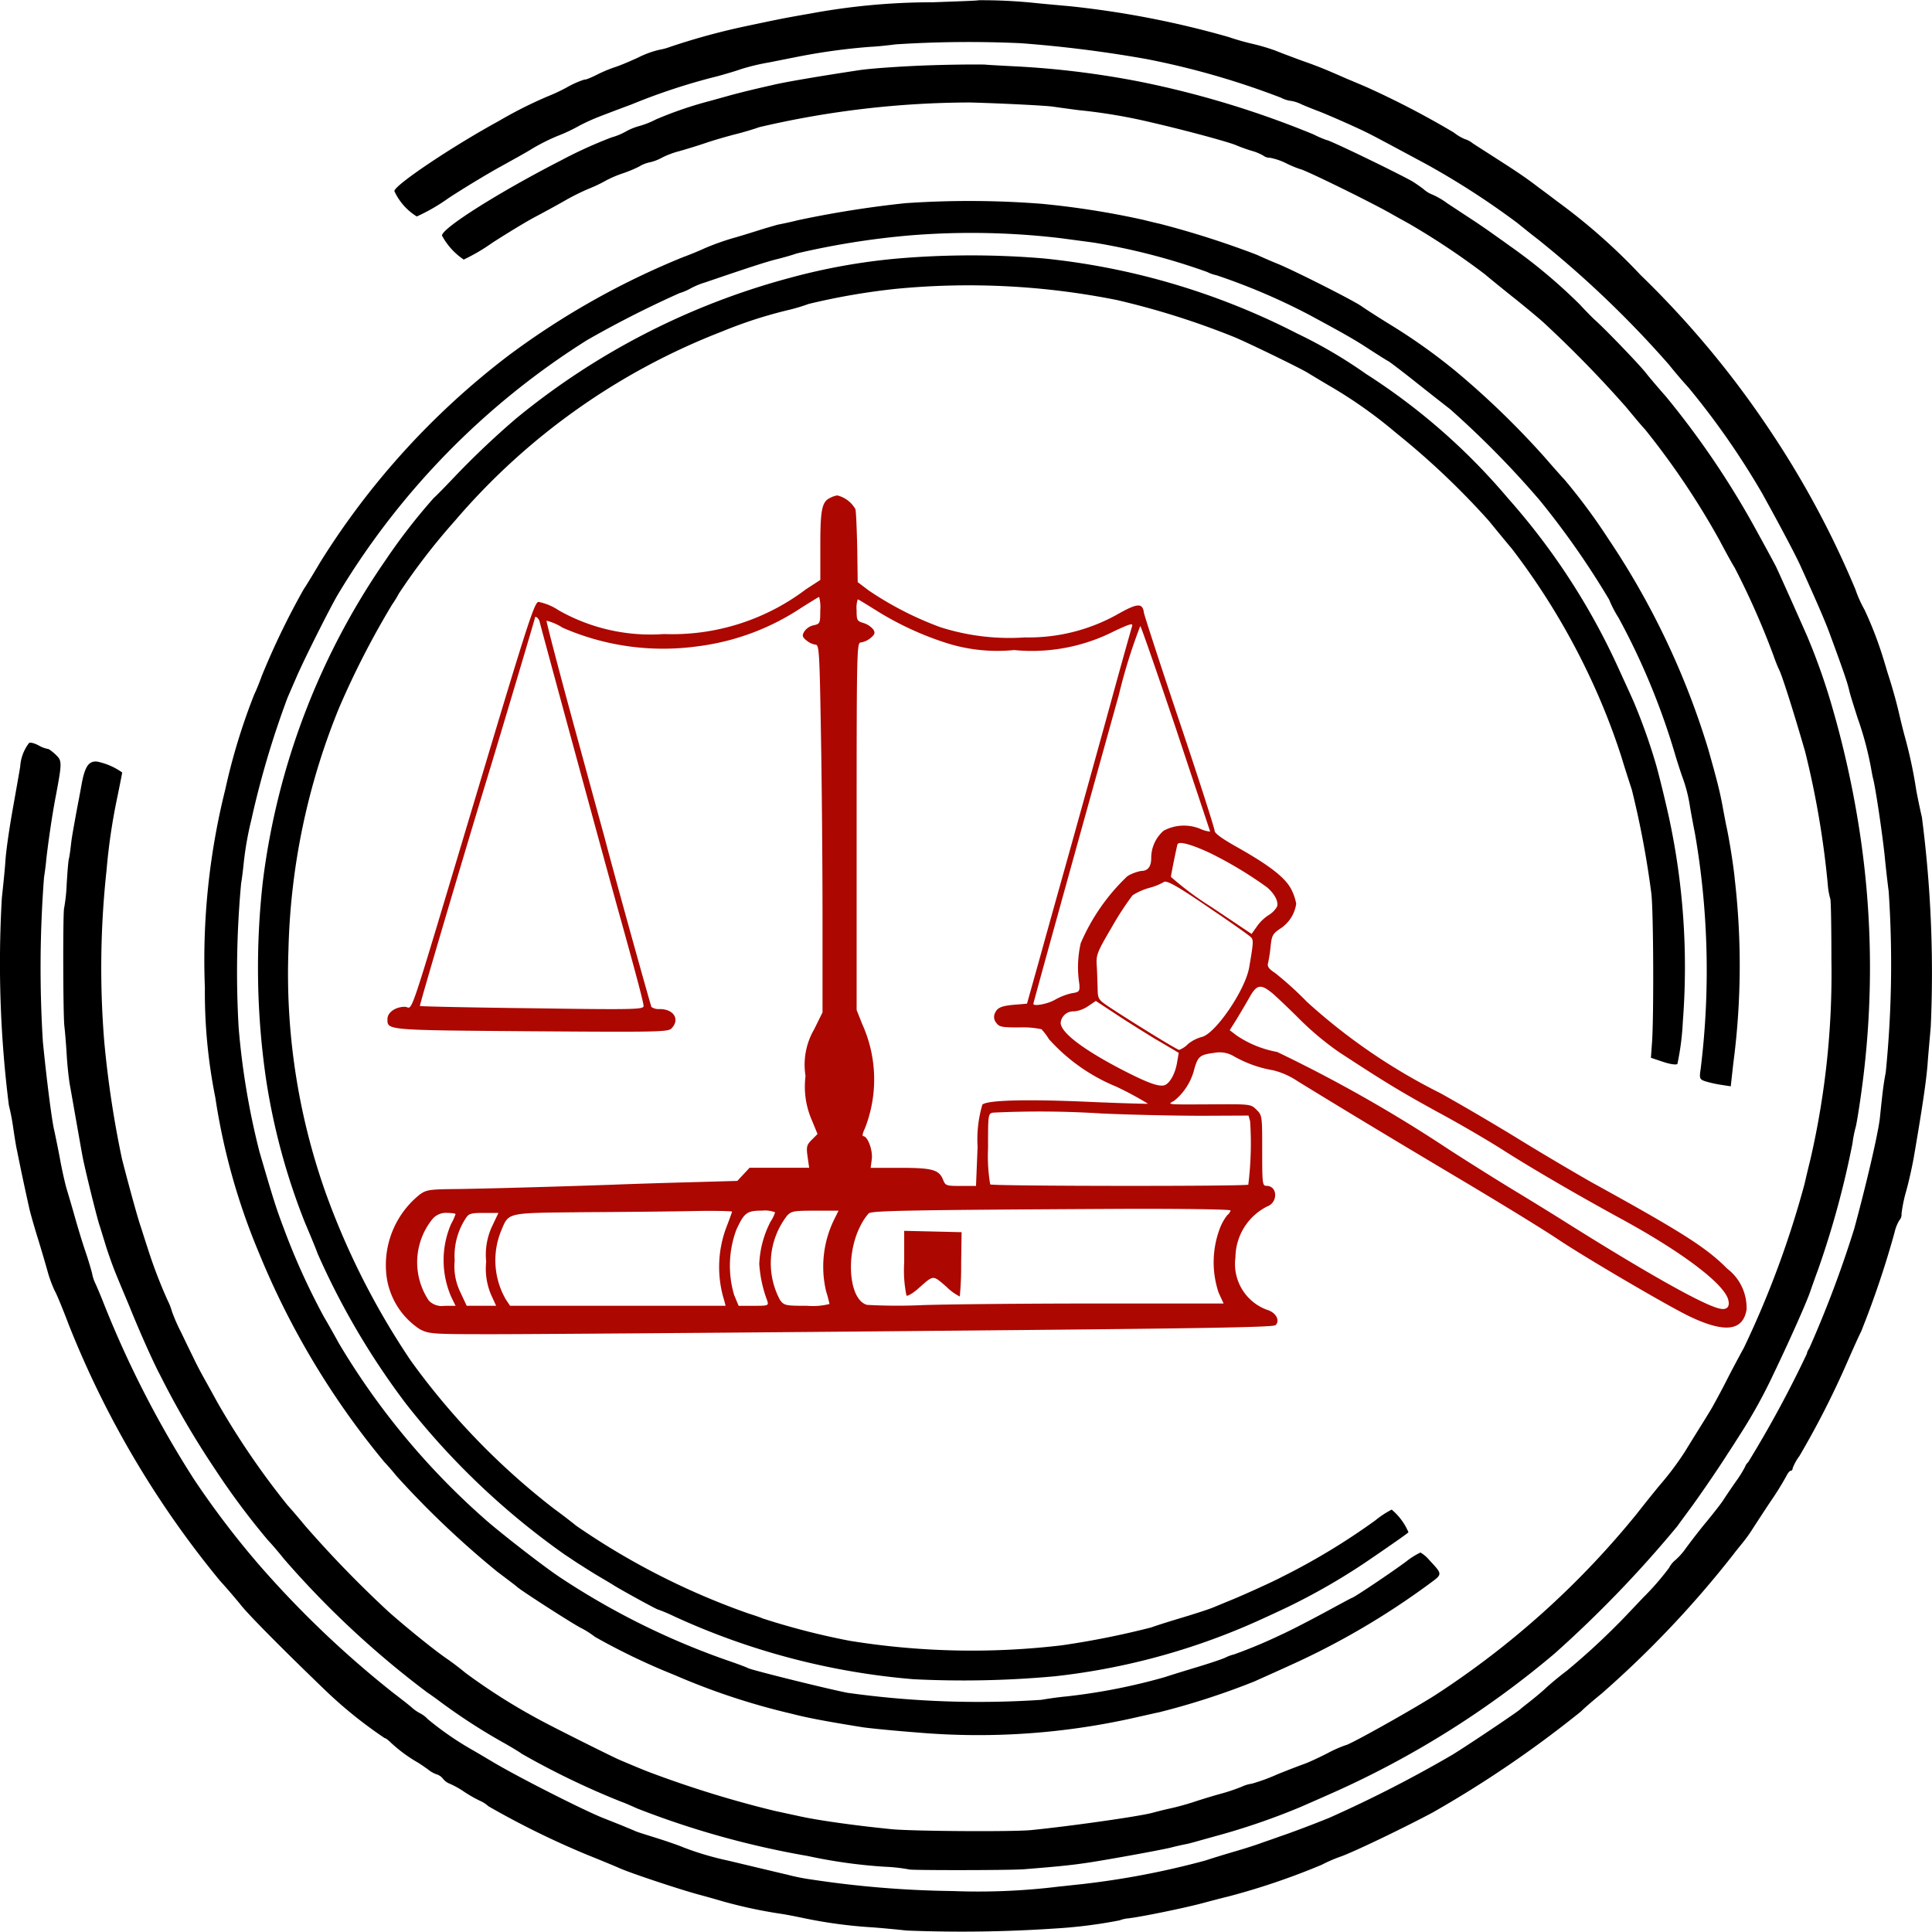
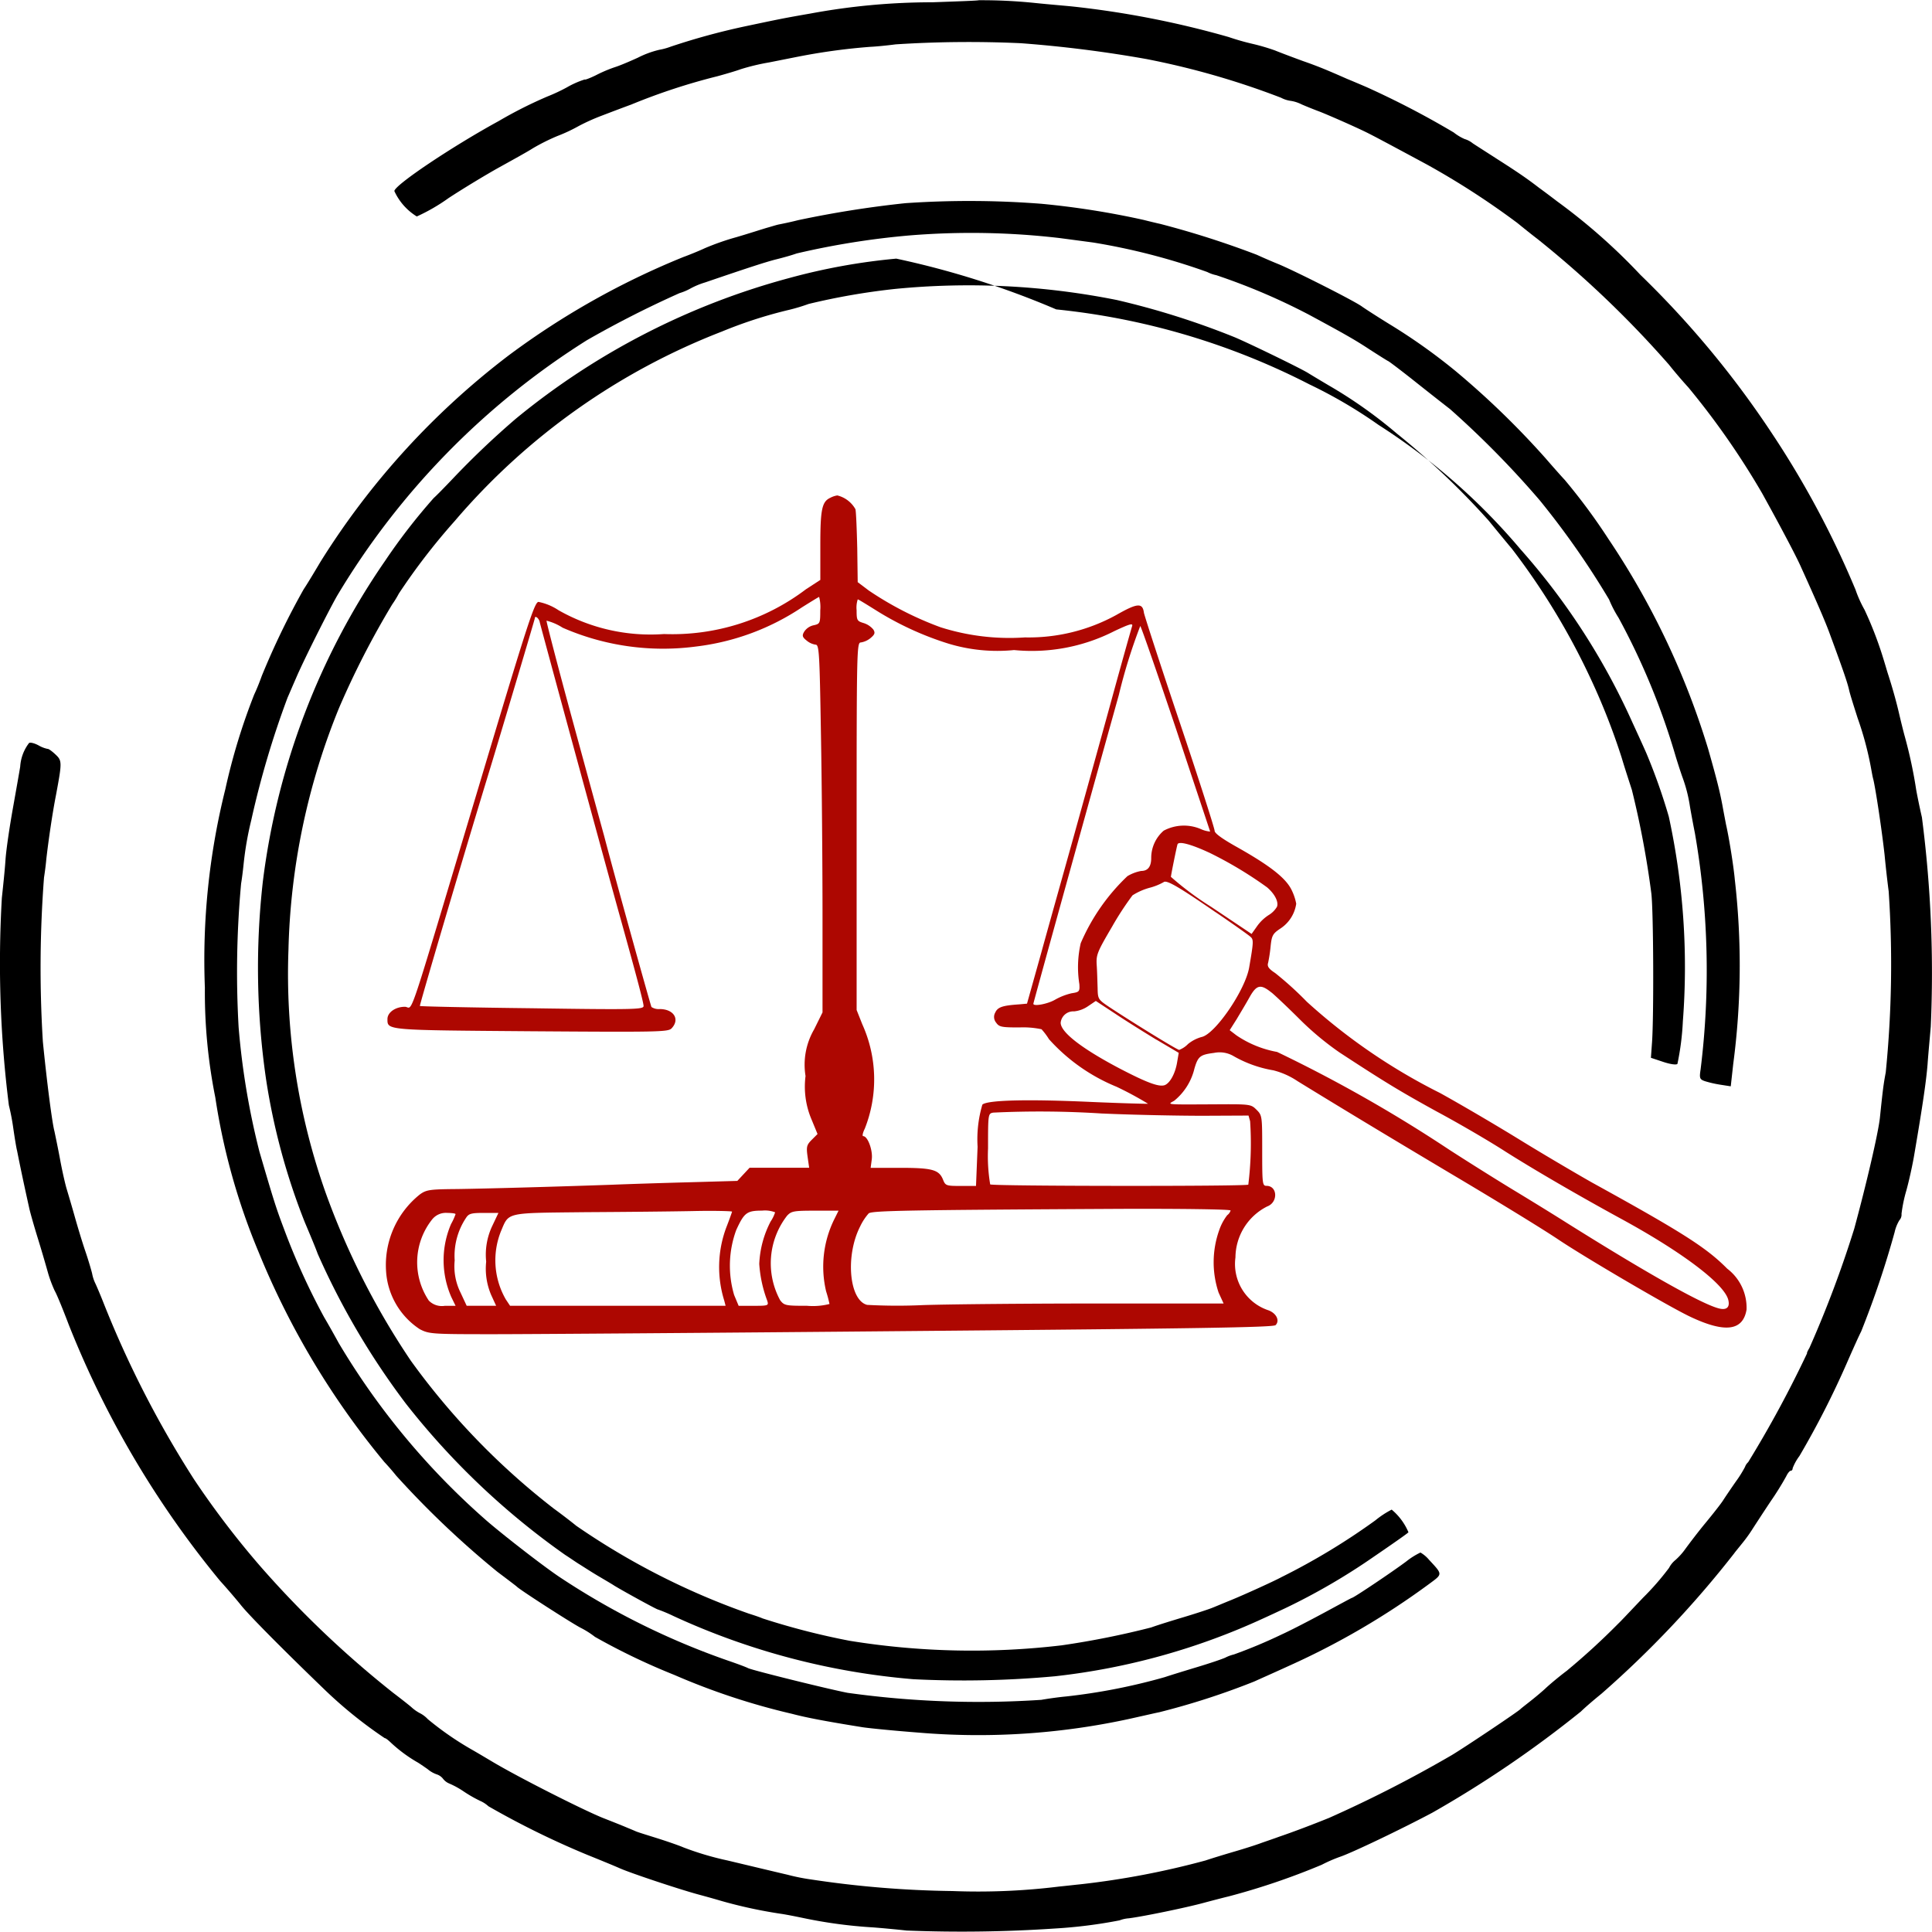
<svg xmlns="http://www.w3.org/2000/svg" width="90" height="90" viewBox="0 0 90 90">
  <g transform="translate(-212.01 1104.605)">
    <path d="M257.594-1104.594c-.021.021-.982.053-2.143.095a31.147,31.147,0,0,0-5.7.527c-1.277.221-1.467.264-3.061.6a31.781,31.781,0,0,0-3.431.939,3,3,0,0,1-.538.148,4.436,4.436,0,0,0-1,.369c-.348.158-.813.359-1.045.432a6.431,6.431,0,0,0-.918.39c-.285.137-.507.221-.507.19a4.232,4.232,0,0,0-.834.369,8.249,8.249,0,0,1-.9.422,20.171,20.171,0,0,0-2.28,1.15c-2.164,1.182-4.856,2.986-4.856,3.26a2.717,2.717,0,0,0,1.045,1.182,8.668,8.668,0,0,0,1.478-.855c.707-.464,1.774-1.107,2.365-1.435s1.3-.717,1.562-.886a9.54,9.54,0,0,1,1.14-.57,7.546,7.546,0,0,0,.992-.464,9.477,9.477,0,0,1,1.077-.485c.412-.158,1.024-.39,1.372-.517a28.88,28.88,0,0,1,4.012-1.319c.465-.126.95-.274,1.087-.327a10.056,10.056,0,0,1,1.32-.317c.591-.116,1.32-.264,1.6-.316a28.843,28.843,0,0,1,3.114-.411c.264-.011.792-.063,1.193-.116a53.024,53.024,0,0,1,5.827-.053,58.1,58.1,0,0,1,5.859.739,37.182,37.182,0,0,1,6.26,1.8,1.345,1.345,0,0,0,.465.148,1.673,1.673,0,0,1,.486.158c.19.084.581.243.866.348.528.211,1.774.76,2.27,1.013.253.127.792.411,2.692,1.435a36.889,36.889,0,0,1,4.244,2.743c.243.2.665.538.929.739a48.022,48.022,0,0,1,6.123,5.855c.275.348.686.823.9,1.055a36.454,36.454,0,0,1,3.452,4.958c.127.232.507.918.834,1.53s.781,1.466.971,1.9c.718,1.582,1.108,2.49,1.3,3.006.665,1.8.855,2.363.929,2.69.042.2.232.791.4,1.319a15.185,15.185,0,0,1,.623,2.321c.042.232.084.464.106.527.116.485.4,2.374.528,3.534.074.781.169,1.54.19,1.688a50.629,50.629,0,0,1-.137,8.439c-.106.559-.137.812-.274,2.131-.084.728-.612,3.007-1.193,5.148a51.878,51.878,0,0,1-2.09,5.559c-.084.137-.127.243-.106.243a52.441,52.441,0,0,1-2.745,5.074.548.548,0,0,0-.148.222,5.326,5.326,0,0,1-.422.675c-.243.348-.507.739-.6.886s-.465.622-.823,1.055-.771.981-.94,1.213a3.042,3.042,0,0,1-.454.506,1.145,1.145,0,0,0-.3.369,12.565,12.565,0,0,1-1.214,1.392c-.581.612-1.087,1.15-1.14,1.192a32.483,32.483,0,0,1-2.418,2.215c-.338.253-.781.623-.982.812s-.538.464-.739.622-.391.306-.422.338c-.074.095-2.608,1.793-3.209,2.152a59.256,59.256,0,0,1-5.711,2.922c-.739.3-1.7.665-2.322.875-.285.106-.7.243-.9.317s-.728.243-1.161.369-1.056.316-1.372.422a38.321,38.321,0,0,1-5.806,1.108c-.317.032-.771.085-1,.106a30.754,30.754,0,0,1-4.983.211,47.636,47.636,0,0,1-6.577-.538,9.355,9.355,0,0,1-1.108-.222c-.591-.137-1.953-.464-2.8-.665a13.807,13.807,0,0,1-2.059-.612c-.116-.053-.612-.232-1.108-.39s-.992-.306-1.109-.359-.327-.137-.475-.2-.623-.253-1.056-.422c-.982-.4-3.959-1.909-5.141-2.616-.179-.105-.6-.359-.95-.559a14.387,14.387,0,0,1-2.059-1.424,1.33,1.33,0,0,0-.359-.274,1.892,1.892,0,0,1-.422-.3c-.19-.158-.57-.454-.834-.654a46.871,46.871,0,0,1-6.2-5.908,40.783,40.783,0,0,1-3.072-4.03,47.856,47.856,0,0,1-4.233-8.26c-.137-.348-.3-.728-.359-.855a1.794,1.794,0,0,1-.158-.475c-.032-.137-.169-.612-.317-1.044s-.37-1.171-.5-1.635-.3-1.034-.37-1.266-.211-.854-.306-1.371-.222-1.118-.264-1.319c-.106-.39-.348-2.258-.538-4.167a55.534,55.534,0,0,1,.053-7.648c.032-.2.084-.58.106-.844.1-.876.285-2.152.454-3.007.285-1.53.285-1.593-.032-1.888-.158-.148-.317-.264-.359-.253a1.407,1.407,0,0,1-.412-.158c-.19-.105-.391-.158-.454-.116a2.011,2.011,0,0,0-.412,1.1c-.042.264-.2,1.15-.348,1.983s-.306,1.888-.338,2.374-.116,1.266-.169,1.762a52.831,52.831,0,0,0,.327,9.653,10.544,10.544,0,0,1,.211,1.108c.063.432.137.886.169,1,.169.854.338,1.646.57,2.69.042.2.232.865.422,1.477s.391,1.319.465,1.582a6,6,0,0,0,.3.791c.1.169.391.886.655,1.582a44.592,44.592,0,0,0,7.041,11.921c.317.348.75.854.971,1.129.348.443,1.858,1.973,3.927,3.967a20.474,20.474,0,0,0,2.776,2.236c.053,0,.179.106.3.222a6.743,6.743,0,0,0,1.193.886c.1.053.327.211.507.337a1.322,1.322,0,0,0,.422.243.615.615,0,0,1,.3.211.708.708,0,0,0,.274.211,4,4,0,0,1,.676.369,6.1,6.1,0,0,0,.771.443,1.426,1.426,0,0,1,.391.253,39.746,39.746,0,0,0,4.592,2.258c.549.222,1.246.506,1.531.633.5.222,2.65.939,3.589,1.2.232.063.739.2,1.13.317a22.064,22.064,0,0,0,2.776.6c.232.032.707.127,1.056.2a22.087,22.087,0,0,0,3.22.433c.433.032,1.151.1,1.584.148a64.928,64.928,0,0,0,6.915-.095,22.545,22.545,0,0,0,3.009-.38,1.475,1.475,0,0,1,.433-.095c.728-.095,2.7-.506,3.473-.717.433-.116.961-.253,1.161-.3a32.788,32.788,0,0,0,4.349-1.477,6.881,6.881,0,0,1,.845-.369c.517-.169,2.819-1.266,4.307-2.057a51.773,51.773,0,0,0,6.925-4.716c.179-.179.612-.549.95-.823a47.591,47.591,0,0,0,6.186-6.541c.042-.063.211-.264.37-.464a6.865,6.865,0,0,0,.507-.707c.116-.179.486-.749.823-1.255a13.694,13.694,0,0,0,.728-1.171c.063-.137.158-.253.211-.253s.084-.053.084-.116a2.361,2.361,0,0,1,.317-.57,41.035,41.035,0,0,0,2.206-4.325c.306-.7.6-1.35.665-1.466a43.7,43.7,0,0,0,1.562-4.631,1.849,1.849,0,0,1,.222-.559.389.389,0,0,0,.1-.3,6.776,6.776,0,0,1,.222-1.076c.127-.454.3-1.234.38-1.73.391-2.289.549-3.386.612-4.167.032-.464.106-1.245.148-1.741a56.311,56.311,0,0,0-.412-9.758c-.042-.179-.169-.749-.264-1.266a21.684,21.684,0,0,0-.528-2.479c-.074-.264-.19-.739-.264-1.055-.127-.559-.327-1.276-.549-1.952-.053-.179-.137-.464-.19-.633a17.357,17.357,0,0,0-.876-2.279,5.623,5.623,0,0,1-.422-.939,43.078,43.078,0,0,0-3.927-7.332,44.192,44.192,0,0,0-6.091-7.332,27.732,27.732,0,0,0-3.885-3.429c-.232-.179-.612-.464-.845-.633-.549-.422-.95-.7-1.953-1.34-.464-.3-.971-.622-1.13-.728a1.089,1.089,0,0,0-.38-.2,2.284,2.284,0,0,1-.507-.306,40.846,40.846,0,0,0-4.054-2.11c-.317-.137-.718-.306-.9-.38-.887-.39-1.33-.58-2.059-.833-.433-.158-1.024-.38-1.32-.5a9.728,9.728,0,0,0-1.045-.306,11.386,11.386,0,0,1-1.108-.317,43.39,43.39,0,0,0-7.295-1.424c-.317-.032-1.077-.095-1.689-.158A24.149,24.149,0,0,0,257.594-1104.594Z" transform="translate(0 0)" />
-     <path d="M280.43-1076.27c-1.309.042-2.829.148-3.378.232-2.016.306-3.547.57-4.064.7-.285.063-.739.169-1,.232s-.686.169-.95.243l-.95.264a17.77,17.77,0,0,0-2.491.854,4.061,4.061,0,0,1-.771.306,2.833,2.833,0,0,0-.644.264,2.831,2.831,0,0,1-.644.264,20.669,20.669,0,0,0-2.365,1.076c-2.882,1.477-5.542,3.154-5.542,3.5a3.137,3.137,0,0,0,1.013,1.118,8.817,8.817,0,0,0,1.33-.781c.655-.422,1.552-.971,1.985-1.2s1.077-.58,1.425-.781a10.68,10.68,0,0,1,1.108-.548,6.23,6.23,0,0,0,.792-.38,5.387,5.387,0,0,1,.739-.316,5.914,5.914,0,0,0,.792-.327,1.55,1.55,0,0,1,.507-.2,2.111,2.111,0,0,0,.549-.211,4.01,4.01,0,0,1,.813-.306c.222-.063.76-.221,1.193-.369s1.1-.338,1.478-.433.855-.242,1.056-.316a43.39,43.39,0,0,1,9.818-1.15c1.52.042,3.632.148,3.906.2.148.021.665.095,1.161.158a25.484,25.484,0,0,1,3.378.57c1.6.369,3.589.907,3.959,1.066a7.415,7.415,0,0,0,.739.264,2.278,2.278,0,0,1,.528.222.47.47,0,0,0,.3.095,2.954,2.954,0,0,1,.771.264,5.145,5.145,0,0,0,.633.264c.158,0,3.431,1.6,4.371,2.152.264.148.57.316.686.38a34.465,34.465,0,0,1,3.547,2.363c.211.179.792.654,1.309,1.065s1.14.929,1.4,1.16a54.322,54.322,0,0,1,3.874,3.967c.4.485.8.96.887,1.044a36.469,36.469,0,0,1,3.442,5.116c.274.517.6,1.118.728,1.318a36.542,36.542,0,0,1,1.805,4.083c.084.243.2.538.264.665.127.243.612,1.741,1.214,3.819a41.665,41.665,0,0,1,1.056,6.192,3.216,3.216,0,0,0,.116.665c.032.042.053,1.34.053,2.859a38.461,38.461,0,0,1-.982,9.3c-.116.464-.232.96-.264,1.108a44.552,44.552,0,0,1-2.829,7.648c-.127.232-.5.918-.8,1.509s-.623,1.171-.676,1.266-.317.527-.581.949-.57.918-.686,1.108a13.967,13.967,0,0,1-1.214,1.614c-.2.243-.676.833-1.056,1.319a40.382,40.382,0,0,1-9.4,8.44c-1.225.77-3.99,2.31-4.138,2.31a6.038,6.038,0,0,0-.855.38c-.412.211-.876.422-1.024.475s-.739.274-1.309.506a8.739,8.739,0,0,1-1.182.433,1.669,1.669,0,0,0-.486.148,8.843,8.843,0,0,1-.982.327c-.348.095-.9.264-1.214.369s-.813.243-1.108.306-.7.169-.9.222c-.686.169-3.79.612-5.6.791-.855.084-5.521.053-6.492-.042-1.7-.169-3.42-.411-4.276-.6-.433-.095-.982-.211-1.214-.264a50.16,50.16,0,0,1-5.912-1.836c-.443-.179-.57-.232-1.267-.527-.433-.19-3.072-1.509-3.748-1.878a28.357,28.357,0,0,1-3.431-2.173c-.253-.211-.633-.5-.845-.644-.6-.411-1.805-1.382-2.734-2.2a52.207,52.207,0,0,1-3.9-4.019c-.412-.5-.781-.918-.813-.949a36.81,36.81,0,0,1-3.273-4.8c-.19-.348-.464-.844-.612-1.108s-.348-.644-.443-.844-.38-.77-.612-1.266a8.258,8.258,0,0,1-.443-1,2.825,2.825,0,0,0-.2-.517,22.538,22.538,0,0,1-.95-2.49c-.127-.38-.264-.833-.327-1.013-.127-.369-.549-1.9-.855-3.1a47.712,47.712,0,0,1-.823-5.444,42.148,42.148,0,0,1,.106-8.007,27.984,27.984,0,0,1,.517-3.471c.116-.57.211-1.055.211-1.076a3.085,3.085,0,0,0-1.161-.506c-.4-.042-.581.222-.739,1.108-.063.369-.19,1-.264,1.414s-.179.971-.211,1.255-.074.622-.106.738-.074.675-.106,1.224a8.085,8.085,0,0,1-.116,1.076c-.063.095-.053,5.053.011,5.517.021.169.074.76.106,1.308s.106,1.2.158,1.477.19,1.076.317,1.793.264,1.509.317,1.741c.253,1.139.665,2.753.739,2.954.042.127.158.506.264.855s.3.9.422,1.213.443,1.076.7,1.688c.443,1.108,1.119,2.627,1.436,3.218a40.2,40.2,0,0,0,2.534,4.346,34.724,34.724,0,0,0,2.47,3.323c.179.19.517.58.75.876a42.98,42.98,0,0,0,6.672,6.224c.169.116.454.316.633.454a27.45,27.45,0,0,0,3.03,1.952c.327.19.665.39.739.454a37,37,0,0,0,4.687,2.258c.021,0,.348.137.707.3a40.919,40.919,0,0,0,7.949,2.215,24.082,24.082,0,0,0,3.589.5,8.07,8.07,0,0,1,1.14.127c.074.042,4.708.042,5.352-.011,1.71-.137,2.291-.2,3.114-.327,1.119-.179,3.093-.538,3.695-.675.232-.063.57-.137.739-.169s.528-.137.792-.211l.95-.264a31.811,31.811,0,0,0,3.537-1.234c.465-.2,1.277-.559,1.795-.791a43.377,43.377,0,0,0,10.082-6.372,54.664,54.664,0,0,0,5.732-5.95c.1-.148.348-.475.538-.738.359-.475,1.362-1.93,1.805-2.637.137-.2.422-.654.644-1a24.064,24.064,0,0,0,1.478-2.69c.76-1.582,1.6-3.471,1.731-3.9.053-.148.211-.6.359-1a42.422,42.422,0,0,0,1.594-5.855,5.494,5.494,0,0,1,.158-.791c.042-.179.158-.886.253-1.582a42.014,42.014,0,0,0-.158-12.659,45.211,45.211,0,0,0-1.193-5.275,29.453,29.453,0,0,0-1.172-3.323c-.19-.432-.57-1.287-.845-1.9s-.549-1.224-.623-1.371-.475-.886-.887-1.635a39.978,39.978,0,0,0-4.233-6.266c-.327-.369-.75-.865-.94-1.108-.369-.454-1.784-1.92-2.3-2.395-.169-.148-.517-.507-.781-.791a25.189,25.189,0,0,0-3.273-2.732c-.2-.148-.517-.369-.7-.5s-.612-.432-.95-.654-.9-.591-1.235-.812a3.479,3.479,0,0,0-.707-.411,1.308,1.308,0,0,1-.391-.243,6.553,6.553,0,0,0-.549-.38c-.823-.454-3.832-1.91-3.969-1.91a4.805,4.805,0,0,1-.612-.264,44.058,44.058,0,0,0-7.992-2.437,41.116,41.116,0,0,0-6.017-.739c-.612-.032-1.182-.063-1.267-.074S281.739-1076.312,280.43-1076.27Z" transform="translate(-25.032 -25.296)" />
    <path d="M334.839-1015.7a48.746,48.746,0,0,0-4.993.791c-.391.1-.792.179-.9.2s-.338.095-.528.148-.834.264-1.446.443a11.876,11.876,0,0,0-1.478.517c-.2.095-.655.285-1,.411a36.623,36.623,0,0,0-8.129,4.578,36.069,36.069,0,0,0-8.773,9.621c-.275.464-.623,1.044-.781,1.277a35.772,35.772,0,0,0-1.953,4.04c-.074.211-.222.591-.348.855a28.912,28.912,0,0,0-1.351,4.431,32.784,32.784,0,0,0-.95,9.231,24.893,24.893,0,0,0,.486,5.116,30.276,30.276,0,0,0,2.027,7.226,37.413,37.413,0,0,0,5.849,9.758c.19.2.433.485.549.633a42.793,42.793,0,0,0,4.719,4.483c.464.348.866.654.9.686.106.127,2.5,1.667,2.956,1.909a4.152,4.152,0,0,1,.686.433,30.662,30.662,0,0,0,3.695,1.772,31.872,31.872,0,0,0,5.49,1.814c.676.179,1.573.348,3.273.622.348.053,1.541.169,2.639.253a33.1,33.1,0,0,0,10.187-.728c.38-.084.834-.19,1-.222a34.67,34.67,0,0,0,4.434-1.435c.348-.158,1.087-.485,1.636-.738a35.609,35.609,0,0,0,6.5-3.8c.644-.475.644-.433,0-1.129a1.505,1.505,0,0,0-.4-.338,3.4,3.4,0,0,0-.655.411c-.676.506-2.46,1.7-2.534,1.7-.021,0-.581.306-1.246.665s-1.573.833-2.038,1.044a23.363,23.363,0,0,1-2.217.928,1.774,1.774,0,0,0-.4.148c-.19.084-.76.274-1.288.433s-1.214.369-1.531.475a27.891,27.891,0,0,1-4.592.9c-.348.032-.866.105-1.161.158a44.177,44.177,0,0,1-9.026-.327c-.971-.19-4.455-1.055-4.634-1.15-.1-.053-.528-.211-.961-.359a34.84,34.84,0,0,1-7.865-3.914c-.855-.58-2.84-2.131-3.484-2.711a34.209,34.209,0,0,1-6.756-8.155c-.19-.348-.5-.9-.686-1.213a31.8,31.8,0,0,1-1.869-4.114c-.37-.981-.464-1.277-1.14-3.587a34.983,34.983,0,0,1-.971-5.8,45.093,45.093,0,0,1,.116-6.7c.032-.179.084-.58.116-.9a15.085,15.085,0,0,1,.359-2.057,42.536,42.536,0,0,1,1.689-5.7c.053-.116.222-.517.391-.9.338-.8,1.489-3.091,1.921-3.851a35.668,35.668,0,0,1,11.634-11.9,48.266,48.266,0,0,1,4.318-2.194,2.433,2.433,0,0,0,.5-.211,3.559,3.559,0,0,1,.686-.285c1.974-.675,2.85-.96,3.315-1.076.3-.074.718-.19.95-.274a36.979,36.979,0,0,1,5.31-.844,35.444,35.444,0,0,1,6.936.126c.644.085,1.351.179,1.583.211a29.981,29.981,0,0,1,5.3,1.372,1.662,1.662,0,0,0,.422.148,29.5,29.5,0,0,1,4.307,1.836c1.7.918,2.164,1.182,2.85,1.635.412.264.792.506.845.528s.623.454,1.246.949,1.362,1.076,1.636,1.287a43.619,43.619,0,0,1,4.181,4.251,38.475,38.475,0,0,1,3.23,4.621,5.457,5.457,0,0,0,.443.854,32.637,32.637,0,0,1,2.66,6.456c.106.348.253.8.327,1a6.876,6.876,0,0,1,.327,1.266c.011.084.116.675.243,1.319a37.384,37.384,0,0,1,.264,10.992c-.063.411-.042.464.19.548a5.24,5.24,0,0,0,.739.169l.475.074.116-1.044a34.982,34.982,0,0,0,.074-8.577c-.053-.6-.264-1.941-.412-2.585-.021-.116-.1-.517-.169-.9-.116-.612-.243-1.139-.654-2.585a36.561,36.561,0,0,0-4.656-9.811,27.742,27.742,0,0,0-2.037-2.753c-.169-.179-.57-.633-.887-1a39.253,39.253,0,0,0-4.191-4.062,27.094,27.094,0,0,0-3.093-2.194c-.549-.338-1.119-.707-1.267-.812-.317-.242-3.093-1.646-3.906-1.983-.317-.127-.771-.327-1-.432a42.444,42.444,0,0,0-4.487-1.435c-.148-.032-.5-.116-.792-.19a38.773,38.773,0,0,0-4.751-.749A43.369,43.369,0,0,0,334.839-1015.7Z" transform="translate(-80.655 -79.44)" />
-     <path d="M355.605-991.686a28.827,28.827,0,0,0-4.972.9,33.868,33.868,0,0,0-12.742,6.551,39.566,39.566,0,0,0-2.945,2.8c-.37.39-.771.8-.887.9a27.763,27.763,0,0,0-2.27,2.933,33.563,33.563,0,0,0-5.69,14.927,35.954,35.954,0,0,0,.148,9.21,30.433,30.433,0,0,0,1.805,6.667c.211.5.486,1.15.6,1.466a35.012,35.012,0,0,0,4.117,6.994,34.993,34.993,0,0,0,7.411,7.036c.232.148.517.348.655.432s.507.327.845.528.7.411.792.475c.507.306,1.974,1.108,2.027,1.108a7.318,7.318,0,0,1,.728.306A33.224,33.224,0,0,0,356.4-925.51a46.639,46.639,0,0,0,6.6-.137,31.426,31.426,0,0,0,9.712-2.7c.232-.105.686-.316,1-.464a29.781,29.781,0,0,0,4.138-2.405c.866-.591,1.594-1.1,1.615-1.139a2.783,2.783,0,0,0-.781-1.055,4.287,4.287,0,0,0-.76.5,31.005,31.005,0,0,1-4.381,2.648c-.327.179-1.742.823-2.365,1.076-.317.127-.718.3-.9.369s-.739.253-1.267.411-1.214.369-1.531.485a39.46,39.46,0,0,1-4.17.833,35.614,35.614,0,0,1-9.871-.211,33.672,33.672,0,0,1-4.064-1.044c-.116-.053-.4-.148-.633-.221a33.847,33.847,0,0,1-8.044-4.093c-.179-.148-.655-.517-1.045-.8a33.412,33.412,0,0,1-6.661-6.889,35.4,35.4,0,0,1-3.969-7.828,30.514,30.514,0,0,1-1.731-11.33,31.74,31.74,0,0,1,2.354-11.246,39.587,39.587,0,0,1,2.481-4.832,4.5,4.5,0,0,0,.306-.5,29.7,29.7,0,0,1,2.6-3.376,31.124,31.124,0,0,1,12.447-8.83,20.756,20.756,0,0,1,3.135-1.013,8.4,8.4,0,0,0,.908-.274,31.456,31.456,0,0,1,4.033-.7,35.133,35.133,0,0,1,10.325.517,36.941,36.941,0,0,1,5.405,1.7c.517.2,3.083,1.445,3.484,1.688.084.053.538.327,1,.6a21.516,21.516,0,0,1,3.146,2.226,36.164,36.164,0,0,1,4.286,4.062c.327.4.813.992,1.087,1.318a32.465,32.465,0,0,1,3.684,6.087,30.965,30.965,0,0,1,1.425,3.639c.148.5.37,1.171.475,1.5a42.983,42.983,0,0,1,.908,4.832c.1.865.116,5.718.032,6.91l-.053.738.57.19c.348.116.612.148.665.095a12.441,12.441,0,0,0,.253-1.983,33.026,33.026,0,0,0-.655-9.537c-.253-1.129-.486-2.036-.581-2.374a27.142,27.142,0,0,0-1.045-2.954c-.179-.411-.507-1.118-.718-1.582a31.594,31.594,0,0,0-5.141-7.912,29.33,29.33,0,0,0-6.619-5.8,22.221,22.221,0,0,0-3.22-1.888,33.114,33.114,0,0,0-11.792-3.492A40.417,40.417,0,0,0,355.605-991.686Z" transform="translate(-101.844 -100.871)" />
+     <path d="M355.605-991.686a28.827,28.827,0,0,0-4.972.9,33.868,33.868,0,0,0-12.742,6.551,39.566,39.566,0,0,0-2.945,2.8c-.37.39-.771.8-.887.9a27.763,27.763,0,0,0-2.27,2.933,33.563,33.563,0,0,0-5.69,14.927,35.954,35.954,0,0,0,.148,9.21,30.433,30.433,0,0,0,1.805,6.667c.211.5.486,1.15.6,1.466a35.012,35.012,0,0,0,4.117,6.994,34.993,34.993,0,0,0,7.411,7.036c.232.148.517.348.655.432s.507.327.845.528.7.411.792.475c.507.306,1.974,1.108,2.027,1.108a7.318,7.318,0,0,1,.728.306A33.224,33.224,0,0,0,356.4-925.51a46.639,46.639,0,0,0,6.6-.137,31.426,31.426,0,0,0,9.712-2.7c.232-.105.686-.316,1-.464a29.781,29.781,0,0,0,4.138-2.405c.866-.591,1.594-1.1,1.615-1.139a2.783,2.783,0,0,0-.781-1.055,4.287,4.287,0,0,0-.76.5,31.005,31.005,0,0,1-4.381,2.648c-.327.179-1.742.823-2.365,1.076-.317.127-.718.3-.9.369s-.739.253-1.267.411-1.214.369-1.531.485a39.46,39.46,0,0,1-4.17.833,35.614,35.614,0,0,1-9.871-.211,33.672,33.672,0,0,1-4.064-1.044c-.116-.053-.4-.148-.633-.221a33.847,33.847,0,0,1-8.044-4.093c-.179-.148-.655-.517-1.045-.8a33.412,33.412,0,0,1-6.661-6.889,35.4,35.4,0,0,1-3.969-7.828,30.514,30.514,0,0,1-1.731-11.33,31.74,31.74,0,0,1,2.354-11.246,39.587,39.587,0,0,1,2.481-4.832,4.5,4.5,0,0,0,.306-.5,29.7,29.7,0,0,1,2.6-3.376,31.124,31.124,0,0,1,12.447-8.83,20.756,20.756,0,0,1,3.135-1.013,8.4,8.4,0,0,0,.908-.274,31.456,31.456,0,0,1,4.033-.7,35.133,35.133,0,0,1,10.325.517,36.941,36.941,0,0,1,5.405,1.7c.517.2,3.083,1.445,3.484,1.688.084.053.538.327,1,.6a21.516,21.516,0,0,1,3.146,2.226,36.164,36.164,0,0,1,4.286,4.062c.327.4.813.992,1.087,1.318a32.465,32.465,0,0,1,3.684,6.087,30.965,30.965,0,0,1,1.425,3.639c.148.5.37,1.171.475,1.5a42.983,42.983,0,0,1,.908,4.832c.1.865.116,5.718.032,6.91l-.053.738.57.19c.348.116.612.148.665.095a12.441,12.441,0,0,0,.253-1.983,33.026,33.026,0,0,0-.655-9.537a27.142,27.142,0,0,0-1.045-2.954c-.179-.411-.507-1.118-.718-1.582a31.594,31.594,0,0,0-5.141-7.912,29.33,29.33,0,0,0-6.619-5.8,22.221,22.221,0,0,0-3.22-1.888,33.114,33.114,0,0,0-11.792-3.492A40.417,40.417,0,0,0,355.605-991.686Z" transform="translate(-101.844 -100.871)" />
    <path d="M402.926-885.79c-.391.179-.465.538-.465,2.226v1.6l-.665.432a10.316,10.316,0,0,1-6.619,2.089,8.672,8.672,0,0,1-4.909-1.108,2.6,2.6,0,0,0-.94-.39c-.19.032-.528,1.076-2.819,8.735-3.41,11.372-2.988,10.127-3.4,10.127-.443,0-.813.264-.813.57,0,.528-.1.517,6.693.57,5.88.042,6.366.032,6.535-.127.412-.422.116-.907-.549-.907a.614.614,0,0,1-.38-.095c-.042-.084-1.636-5.8-2.206-7.975-.084-.3-.728-2.658-1.436-5.254s-1.267-4.747-1.246-4.768a2.527,2.527,0,0,1,.75.327,11.686,11.686,0,0,0,6.218.876,11.268,11.268,0,0,0,4.93-1.825c.422-.264.781-.485.8-.485a1.832,1.832,0,0,1,.053.622c0,.612-.011.633-.317.7a.7.7,0,0,0-.433.3c-.106.179-.084.253.116.411a.834.834,0,0,0,.412.19c.169,0,.19.317.253,4.135.042,2.268.074,6.119.074,8.566v4.431l-.391.791a3.278,3.278,0,0,0-.4,2.173,3.9,3.9,0,0,0,.285,2.036l.274.665-.264.264c-.243.243-.264.327-.2.791l.074.517h-2.776l-.285.306-.285.306-2.217.063c-1.214.032-2.85.084-3.632.116-3.03.105-5.817.179-7.179.2-1.3.01-1.457.032-1.763.253a4.209,4.209,0,0,0-1.573,3.566,3.49,3.49,0,0,0,1.573,2.711c.433.222.549.232,3.4.232,1.626,0,10.462-.063,19.636-.148,13.175-.116,16.712-.169,16.828-.274.2-.2.053-.538-.317-.686a2.272,2.272,0,0,1-1.552-2.469,2.683,2.683,0,0,1,1.478-2.374c.517-.19.486-.96-.032-.96-.19,0-.2-.106-.2-1.635,0-1.614,0-1.646-.264-1.909s-.285-.264-2.027-.253c-2.238.011-2.143.021-1.805-.169a2.76,2.76,0,0,0,.94-1.5c.169-.57.264-.643.918-.728a1.285,1.285,0,0,1,.9.148,5.6,5.6,0,0,0,1.858.665,3.6,3.6,0,0,1,1.13.506c2.3,1.414,4.529,2.753,7.115,4.294,2.206,1.308,4.339,2.616,5.057,3.1,1.246.833,5.131,3.112,6.112,3.576,1.626.77,2.46.665,2.629-.327a2.288,2.288,0,0,0-.9-1.909c-.971-.981-2.08-1.688-6.292-4.009-.8-.454-2.323-1.35-3.378-2s-2.713-1.625-3.705-2.173a27.492,27.492,0,0,1-6.207-4.251,15.824,15.824,0,0,0-1.478-1.34c-.306-.2-.38-.316-.327-.475a6.917,6.917,0,0,0,.116-.77c.053-.506.1-.591.465-.833a1.664,1.664,0,0,0,.728-1.15,2.458,2.458,0,0,0-.222-.654c-.274-.549-1-1.118-2.534-1.983q-1.045-.585-1.045-.76c0-.105-.728-2.384-1.626-5.053s-1.647-4.979-1.668-5.106c-.063-.475-.306-.454-1.288.106a8.476,8.476,0,0,1-4.254,1.044,10.582,10.582,0,0,1-3.938-.475,15.472,15.472,0,0,1-3.336-1.709l-.517-.39-.021-1.572c-.021-.876-.053-1.688-.084-1.825a1.328,1.328,0,0,0-.845-.643A1.019,1.019,0,0,0,402.926-885.79Zm2.08,5.211a14.43,14.43,0,0,0,3.42,1.582,7.849,7.849,0,0,0,3.061.3,8.455,8.455,0,0,0,4.677-.886c.7-.327.866-.38.823-.232-.032.095-.464,1.625-.95,3.4s-1.277,4.621-1.752,6.33-1.172,4.178-1.531,5.486l-.665,2.374-.348.032c-.792.053-1.014.127-1.13.38a.413.413,0,0,0,.042.475c.137.2.264.221,1.077.221a4.152,4.152,0,0,1,1.035.084,3.139,3.139,0,0,1,.348.464,8.587,8.587,0,0,0,3.146,2.215,15.941,15.941,0,0,1,1.467.791c-.011.011-1.214-.021-2.66-.084-3.019-.137-4.846-.084-5.057.127a5.688,5.688,0,0,0-.222,1.962l-.074,1.825h-.707c-.686,0-.718-.011-.834-.306-.19-.454-.507-.538-2.016-.538h-1.351l.053-.4c.053-.422-.19-1.076-.4-1.076-.053,0-.021-.158.074-.348a6.24,6.24,0,0,0-.116-4.863l-.264-.665v-8.556c0-8.323.011-8.566.2-8.566a.954.954,0,0,0,.443-.2c.2-.169.232-.243.137-.4a.96.96,0,0,0-.443-.3c-.317-.095-.338-.127-.338-.6a1.23,1.23,0,0,1,.053-.506C404.225-881.064,404.584-880.842,405.006-880.579Zm-15.614.591c.053.232,3.325,12.258,3.779,13.862.707,2.542,1.056,3.85,1.056,4.009s-.348.179-5.194.106c-2.85-.032-5.2-.084-5.226-.106s1.879-6.488,3.135-10.613c.612-2,2.217-7.4,2.217-7.437C389.16-880.336,389.36-880.178,389.392-879.988Zm29.644,4.979c.866,2.616,1.584,4.758,1.584,4.768a1.33,1.33,0,0,1-.433-.116,2,2,0,0,0-1.731.074,1.679,1.679,0,0,0-.581,1.276c0,.4-.158.6-.465.6a1.91,1.91,0,0,0-.644.243,9.427,9.427,0,0,0-2.175,3.123,5.012,5.012,0,0,0-.063,1.909c.021.338,0,.369-.359.422a2.893,2.893,0,0,0-.771.3c-.338.2-1.013.327-1.013.19,0-.042,1.752-6.382,3.98-14.379a25.353,25.353,0,0,1,1-3.218C417.41-879.777,418.16-877.614,419.036-875.009Zm1.541,5.749a18.432,18.432,0,0,1,2.692,1.614c.359.306.549.675.465.907a1.122,1.122,0,0,1-.391.39,1.978,1.978,0,0,0-.56.549l-.232.327-1.89-1.266a14.13,14.13,0,0,1-1.869-1.393c.021-.179.264-1.371.306-1.509C419.142-869.808,419.712-869.66,420.577-869.259Zm.3,2.775c.823.559,1.552,1.076,1.626,1.15.148.127.137.253-.063,1.414-.179,1.066-1.594,3.123-2.217,3.249a1.735,1.735,0,0,0-.633.327,1.132,1.132,0,0,1-.412.274c-.095,0-2.185-1.287-3.262-2-.517-.348-.528-.369-.538-.886-.011-.3-.021-.781-.042-1.065-.032-.485.032-.622.718-1.793a13.939,13.939,0,0,1,.95-1.456,2.925,2.925,0,0,1,.781-.348,2.733,2.733,0,0,0,.665-.264C418.582-868,419.1-867.708,420.873-866.485Zm2.608,3.745c.2.169.792.728,1.309,1.245a13.6,13.6,0,0,0,1.848,1.54c2.143,1.4,2.8,1.8,4.55,2.764,1.024.548,2.449,1.382,3.167,1.846,1.383.876,3.473,2.089,5.447,3.165,2.819,1.54,4.772,3.017,4.951,3.756.084.338-.074.485-.422.4-.76-.179-3.294-1.6-7.084-3.977-.75-.475-1.869-1.16-2.481-1.53s-1.964-1.213-3.009-1.888a66.455,66.455,0,0,0-8.023-4.557,4.924,4.924,0,0,1-1.89-.77l-.317-.243.327-.517c.169-.285.443-.738.6-1.023C422.784-863.109,422.974-863.151,423.48-862.74Zm-5.363,2.194,1.035.612-.074.433c-.084.527-.338.992-.591,1.076-.275.084-.834-.127-2.09-.781-1.763-.928-2.745-1.688-2.745-2.131a.59.59,0,0,1,.623-.528,1.394,1.394,0,0,0,.655-.243l.359-.243.9.591C416.682-861.432,417.547-860.894,418.117-860.545Zm-2.513,3.439c1.393.063,3.494.105,4.666.105l2.133-.01.074.264a15.633,15.633,0,0,1-.084,2.954c-.074.084-11.9.074-12.024-.011a7.919,7.919,0,0,1-.1-1.677c0-1.593,0-1.625.243-1.667A45.322,45.322,0,0,1,415.6-857.106Zm5.965,4.515a.435.435,0,0,1-.158.221,2.429,2.429,0,0,0-.38.717,4.447,4.447,0,0,0-.021,2.891l.232.506h-5.827c-3.209,0-6.883.032-8.171.074a25.8,25.8,0,0,1-2.608-.01c-.834-.211-1.024-2.279-.327-3.65a2.62,2.62,0,0,1,.4-.612c.158-.127,1.795-.158,11.718-.211C419.321-852.676,421.57-852.644,421.57-852.591Zm-23.225.053c0,.021-.116.348-.264.728a5.256,5.256,0,0,0-.1,3.418l.063.243h-10.04l-.2-.3a3.646,3.646,0,0,1-.232-3.154c.391-.918.169-.865,3.917-.907,1.826-.01,4.107-.032,5.088-.053S398.344-852.56,398.344-852.538Zm2.006.032a1.63,1.63,0,0,1-.211.433,4.72,4.72,0,0,0-.528,1.973,5.962,5.962,0,0,0,.37,1.709c.074.232.053.243-.623.243h-.707l-.211-.506a4.815,4.815,0,0,1,.1-3.028c.369-.8.486-.9,1.2-.9A1.313,1.313,0,0,1,400.35-852.507Zm2.745.348a4.993,4.993,0,0,0-.37,3.334,5.972,5.972,0,0,1,.158.591,3.144,3.144,0,0,1-1.045.084c-.992,0-1.066-.011-1.256-.264a3.614,3.614,0,0,1,.327-3.935c.2-.211.306-.232,1.309-.232h1.087Zm-17.63-.264a2.87,2.87,0,0,1-.211.464,4.27,4.27,0,0,0,.011,3.4l.2.411h-.507a.851.851,0,0,1-.739-.243,3.205,3.205,0,0,1,.158-3.787.817.817,0,0,1,.686-.3C385.285-852.475,385.465-852.454,385.465-852.422Zm1.71.549a3.133,3.133,0,0,0-.285,1.667,3.11,3.11,0,0,0,.232,1.551l.232.506h-1.372l-.285-.612a2.745,2.745,0,0,1-.274-1.5,3.188,3.188,0,0,1,.528-1.983c.127-.2.243-.232.834-.232h.676Z" transform="translate(-152.237 -195.626)" fill="#ad0701" />
-     <path d="M611-559.623a5.821,5.821,0,0,0,.106,1.54c.053.032.274-.095.5-.285.792-.7.7-.686,1.351-.137a2.415,2.415,0,0,0,.633.464,15.018,15.018,0,0,0,.063-1.519l.021-1.477-1.33-.032L611-561.1Z" transform="translate(-356.869 -486.168)" fill="#ad0701" />
  </g>
</svg>